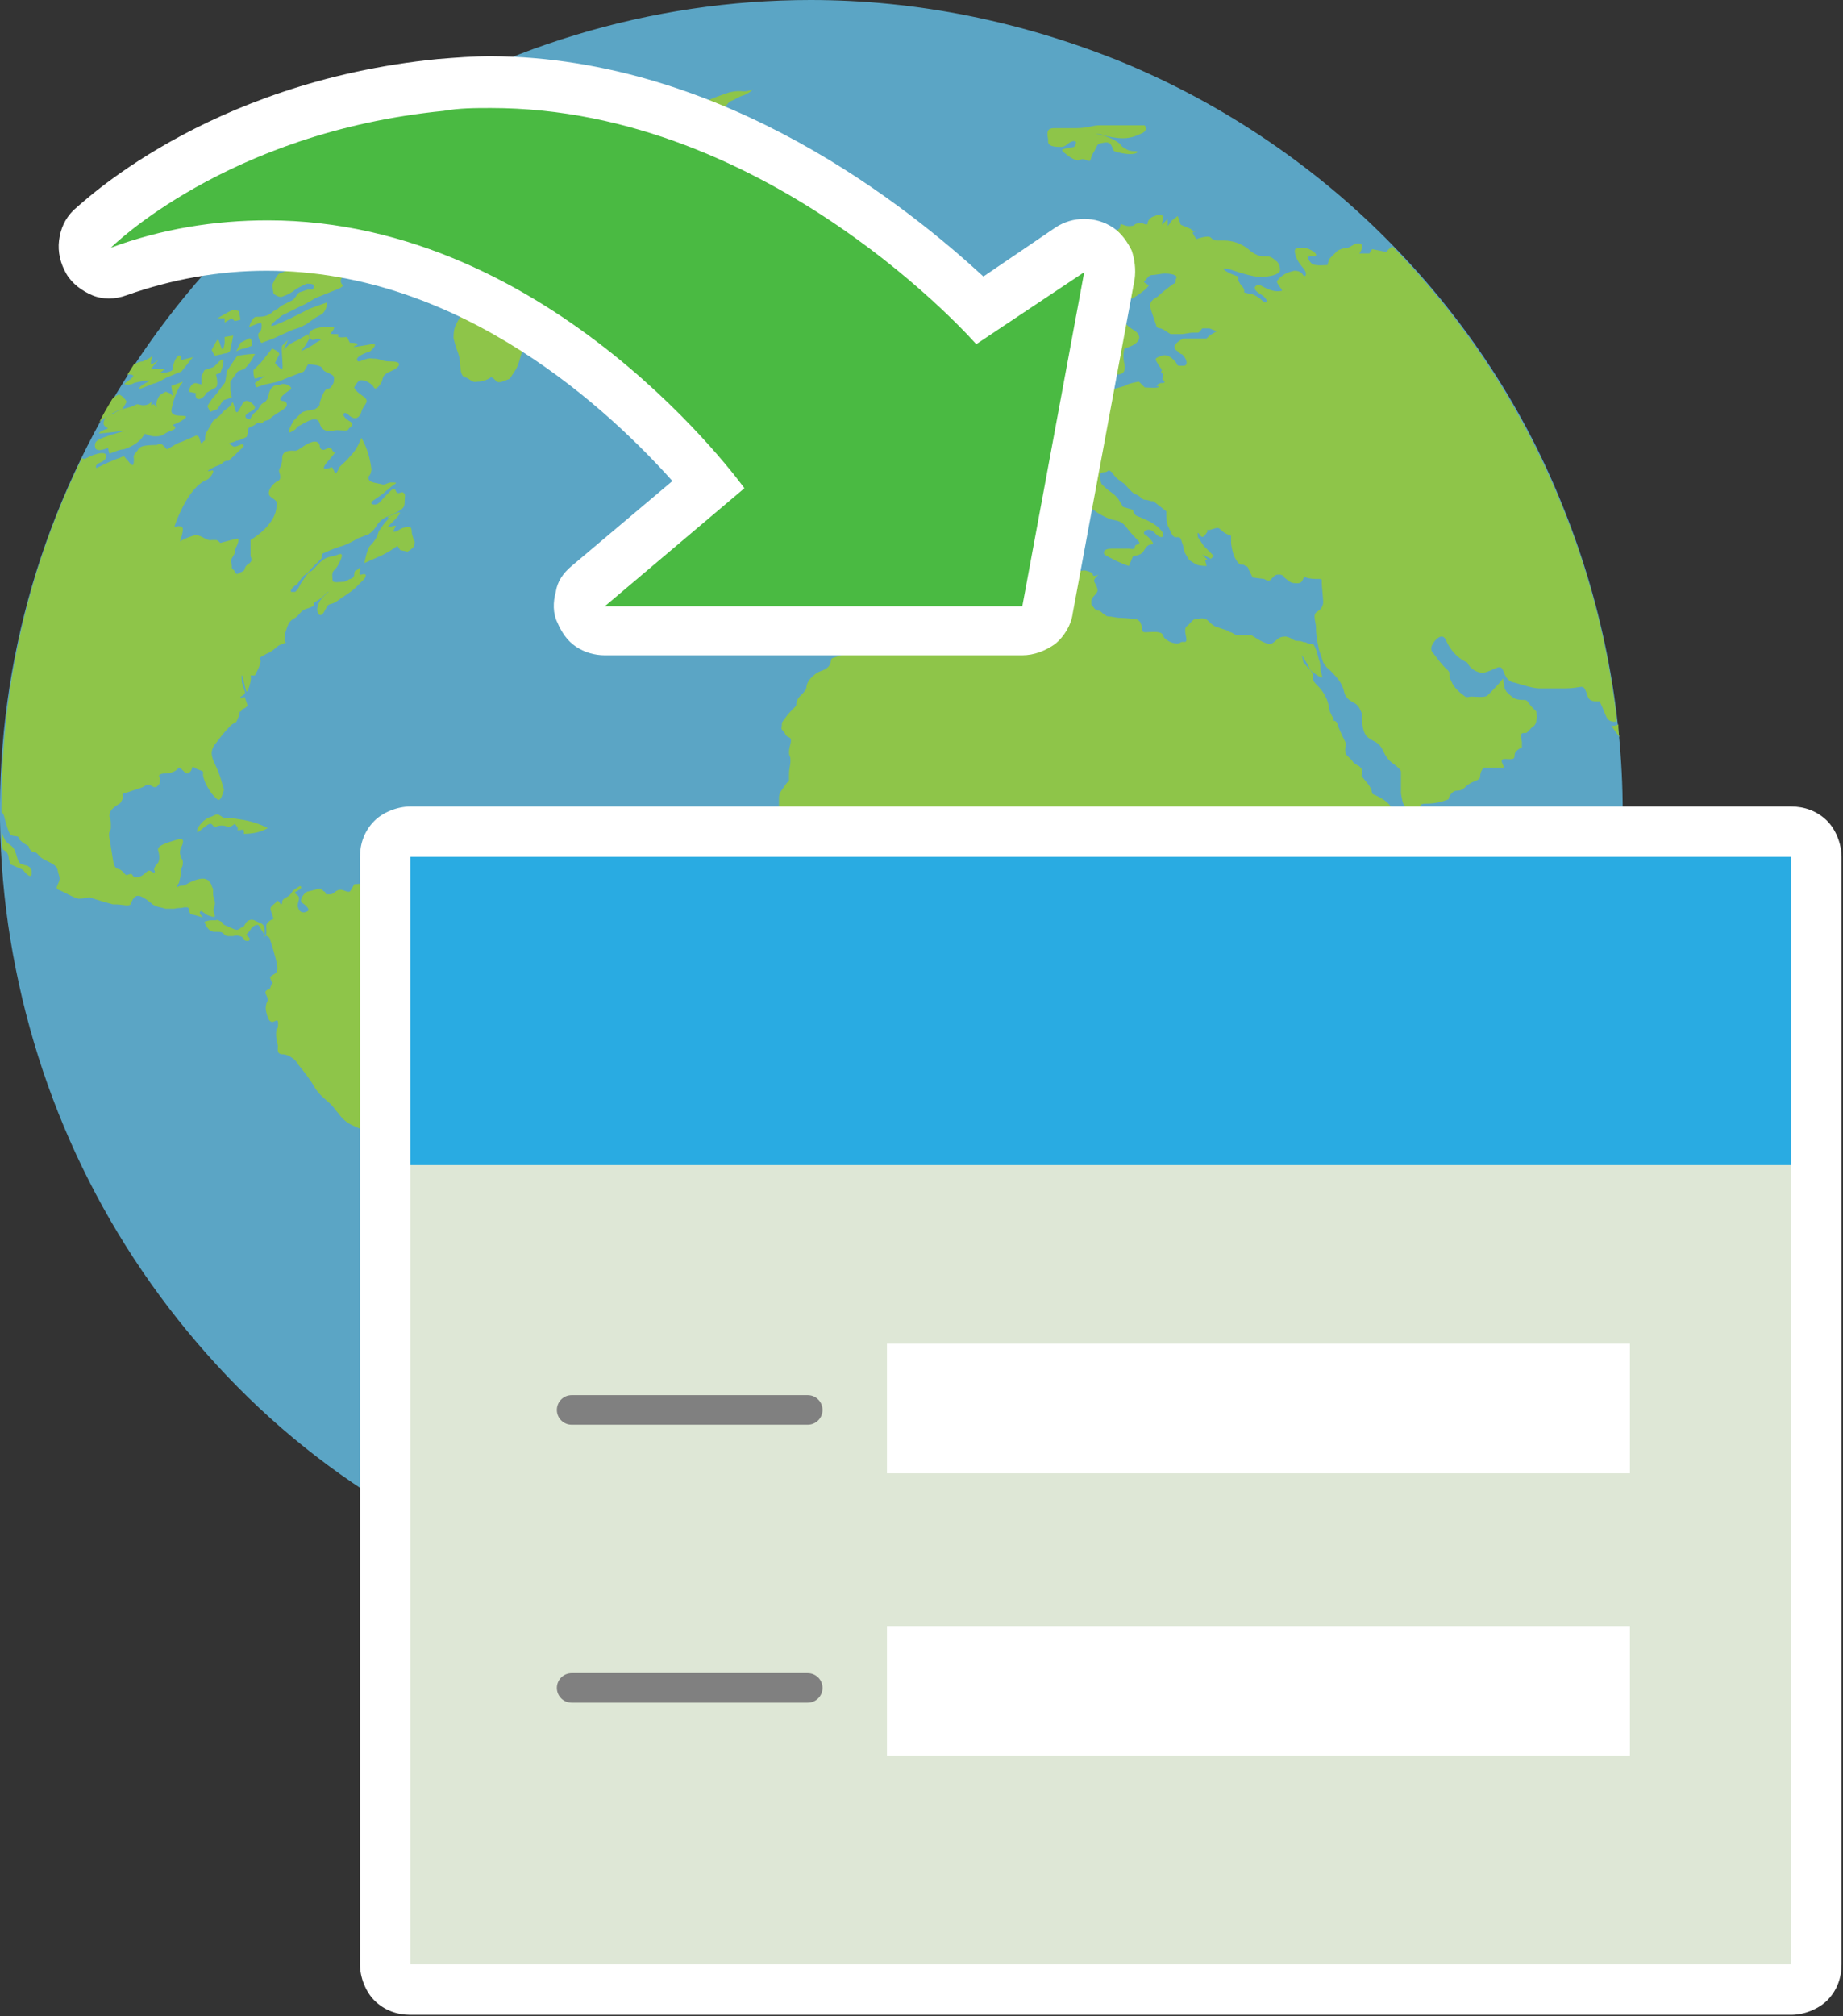
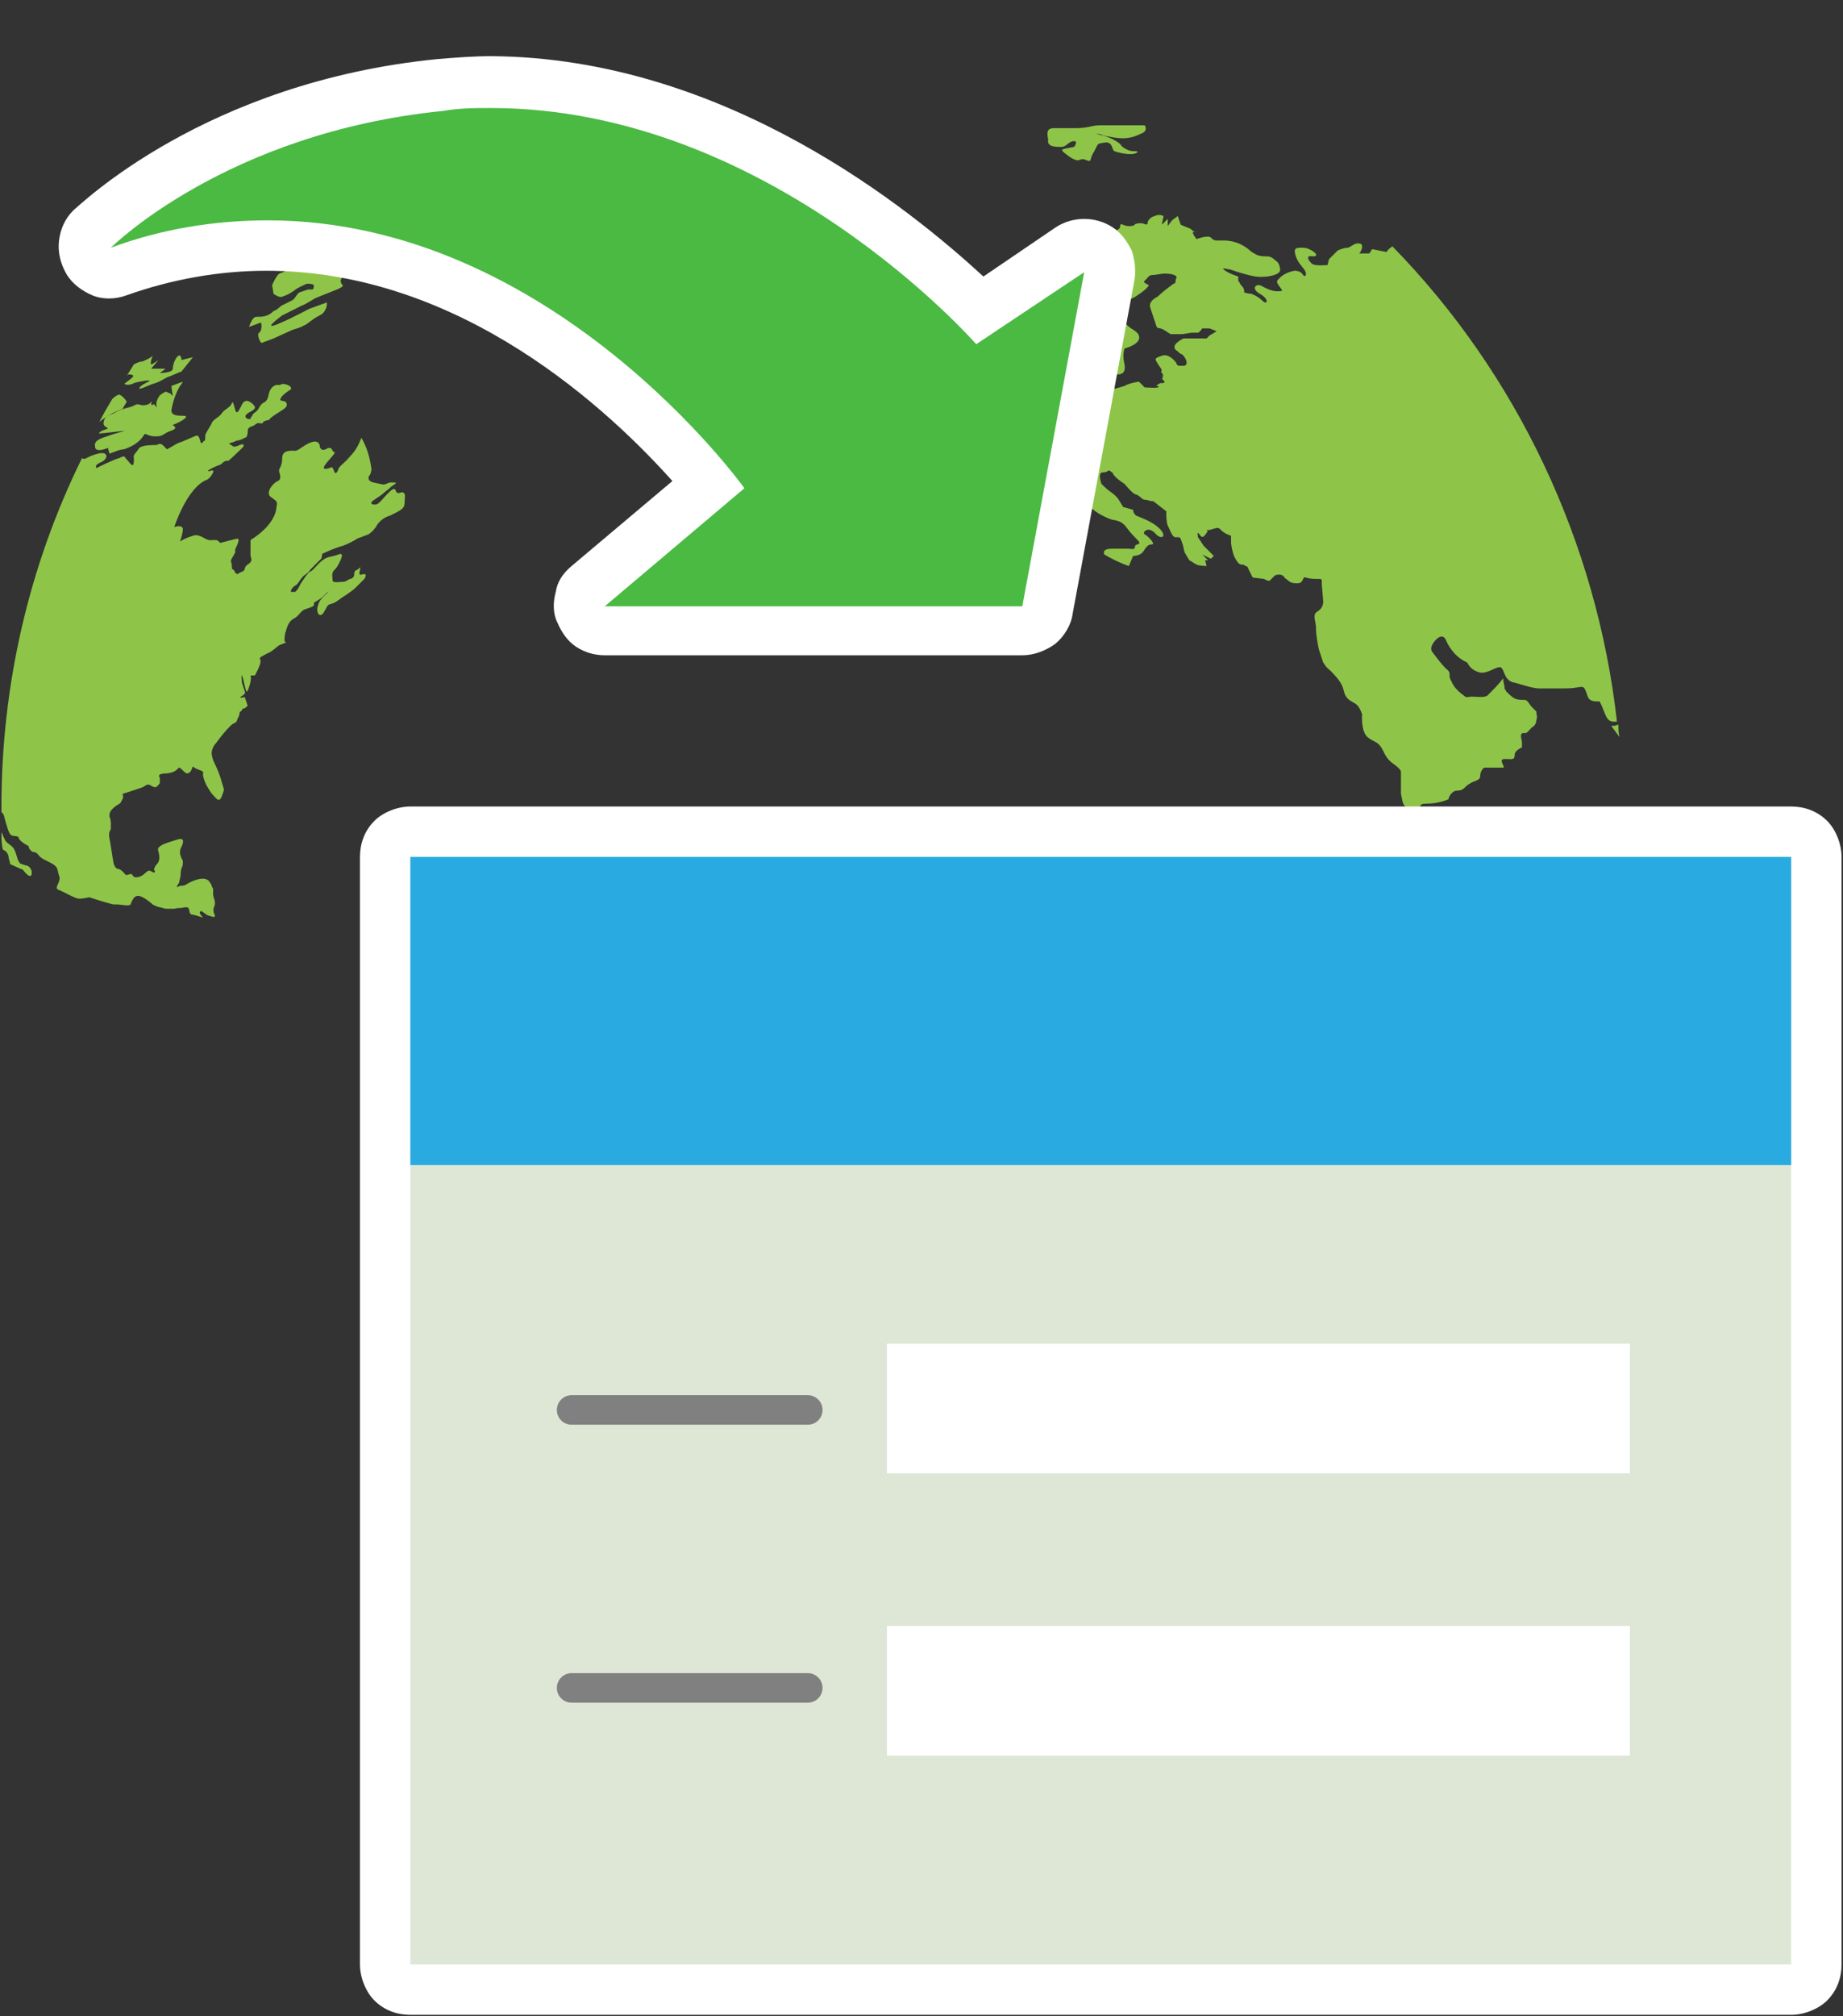
<svg xmlns="http://www.w3.org/2000/svg" version="1.1" id="Layer_1" x="0px" y="0px" width="128px" height="140px" viewBox="0 0 128 140" style="enable-background:new 0 0 128 140;" xml:space="preserve">
  <rect x="0" y="0" width="128" height="140" fill="#333333" stroke="none" />
  <style type="text/css">
	.st0{fill:#5BA5C5;}
	.st1{fill:#8EC549;}
	.st2{fill:#DEE7D6;}
	.st3{fill:#FFFFFF;}
	.st4{fill:#29ABE2;}
	.st5{fill:none;stroke:#808080;stroke-width:2.052;stroke-linecap:round;stroke-miterlimit:10;}
	.st6{fill:#4ABA42;}
</style>
-   <path class="st0" d="M112.7,56.4c0,11.1-3.3,22-9.5,31.3c-6.2,9.3-15,16.5-25.3,20.8c-10.3,4.3-21.6,5.4-32.6,3.2  c-10.9-2.2-21-7.5-28.8-15.4C8.6,88.3,3.3,78.3,1.1,67.3C-1.1,56.4,0,45.1,4.3,34.8C8.6,24.5,15.8,15.7,25,9.5  C34.3,3.3,45.2,0,56.3,0c7.4,0,14.7,1.5,21.6,4.3c6.8,2.8,13.1,7,18.3,12.2c5.2,5.2,9.4,11.4,12.2,18.3  C111.2,41.6,112.7,49,112.7,56.4z" />
-   <path class="st1" d="M102.1,57.2c0,0-0.3,0.2-0.5,0.4c-0.2,0.2-0.5,0.1-1.1,0.1c-0.5,0-0.4,0.1-0.9,0.1c-0.5,0-0.3,0.3-0.7,0.3  c-0.4,0-0.7,0.1-0.9,0.1s-0.2-0.3-0.4-0.3c-0.2,0-0.2-0.1-0.2-0.2c0,0,0,0,0-0.1v-0.5c0-0.1-0.1-0.2-0.1-0.3s-0.1-0.2-0.2-0.2  c-0.2-0.2-0.2-0.3-0.5-0.6c-0.3-0.4-0.7-0.6-1.1-0.8c-0.4-0.1,0-0.2-0.6-0.9c-0.6-0.7-0.2-0.3-0.3-0.8c0-0.1-0.1-0.2-0.2-0.3  c-0.2-0.1-0.4-0.2-0.5-0.4c-0.4-0.4-0.3-0.3-0.4-0.4c-0.1-0.2-0.1-0.5,0-0.7c0-0.1-0.5-1-0.6-1.4s-0.5-0.2-0.3-0.3  c0.1-0.1,0-0.1-0.1-0.3c-0.1-0.2-0.2-0.4-0.2-0.6c-0.1-0.6-0.4-1.1-0.8-1.5c-0.4-0.4-0.3-0.4-0.3-0.7c0-0.3-0.7-0.8-0.7-1  c0-0.2-0.2-0.6-0.1-0.4c0.1,0.1,0.4,0.6,0.5,0.8c0.1,0.2,0,0.2,0.6,0.6c0.6,0.4,0.2-0.1,0.2-0.5c0-0.2,0-0.4-0.1-0.6  c-0.1-0.4-0.2-0.8-0.4-1.1c-0.2,0-0.4,0-0.5-0.1c-0.3,0-0.2-0.1-0.6-0.1c-0.3,0-0.3-0.2-0.8-0.3c-0.6,0-0.6,0.3-1,0.5  c-0.4,0.1-1.2-0.5-1.4-0.6c-0.3,0-0.7,0-1,0c-0.1,0-0.2-0.1-0.4-0.2c-0.1,0-0.1,0-0.2-0.1c-0.3-0.1-0.6-0.2-0.9-0.3  c-0.2-0.1-0.4-0.3-0.5-0.4c-0.3-0.3-0.7-0.1-0.9-0.1c-0.2,0-0.4,0.4-0.6,0.5c-0.2,0.2,0,0.7,0,0.9c0,0.3-0.2,0.1-0.4,0.2  c-0.2,0.2-0.8,0-1-0.2c-0.3-0.2-0.1-0.2-0.3-0.4c-0.2-0.2-0.9-0.1-1.1-0.1c-0.2,0-0.3,0-0.3-0.4c0-0.1-0.1-0.2-0.1-0.3  c-0.1-0.1-0.2-0.2-0.3-0.2c0,0-0.7-0.1-1.1-0.1c-0.3,0-0.6-0.1-0.8-0.1c-0.2,0-0.2-0.1-0.4-0.2c-0.1-0.1-0.2-0.2-0.3-0.2  c-0.1,0-0.2,0-0.2-0.1c-0.1,0-0.1-0.1-0.2-0.2c-0.1-0.1-0.1-0.1-0.1-0.2s0-0.2,0-0.2c0-0.2,0.3-0.4,0.4-0.6c0.1-0.2-0.1-0.5-0.2-0.7  s0.3-0.5,0.3-0.5s-0.4,0.2-0.4,0c0-0.2-0.6-0.3-0.6-0.3l-0.6,0.1h-2c0,0-0.4,0.1-1.4,0.1c-0.4,0-0.8,0-1.1,0c-0.2,0-0.3,0-0.5,0.1  c-0.3,0-0.5,0.1-0.8,0.2c-0.2,0.1-0.2,0.2-0.4,0.2c-0.3,0-0.5,0.1-0.8,0.2c-0.4,0.2,0,0-0.1,0.2c-0.1,0.2-0.2,0.2-0.3,0.2h-0.2  c-0.1,0-0.3-0.1-0.4-0.2c-0.2,0-0.3,0-0.5,0h-0.7c-0.2,0-0.4-0.1-0.5-0.2c-0.1-0.2-0.3-0.3-0.6-0.4c-0.4-0.1-0.3,0.2-0.3,0.2  s0,0.2-0.1,0.4c-0.1,0.2-0.2,0.4-0.2,0.6c0,0.2-0.4,0.2-0.5,0.4c-0.1,0.2-0.4,0.2-0.7,0.3c-0.3,0.1-0.6,0.1-0.8,0.3  s-0.5,0.5-0.5,0.7c-0.1,0.2-0.3,0.3-0.3,0.5c0,0.2,0.1,0.4,0.1,0.6l-0.1,0.2c0,0-0.4,0.3-0.4,0.6S59.4,45,59.4,45  c-0.3,0.1-0.5,0.2-0.8,0.4c-0.2,0.1-0.5,0.2-0.8,0.3c-0.2,0.1,0.1,0.6-0.8,0.9c-0.3,0.1-0.5,0.3-0.7,0.5c-0.2,0.2-0.3,0.5-0.3,0.7  c-0.1,0.2-0.2,0.3-0.4,0.5c-0.2,0.2-0.3,0.4-0.3,0.7c-0.3,0.3-0.6,0.6-0.8,0.9c-0.2,0.3-0.2,0.2-0.2,0.5c-0.1,0.3,0.1,0.3,0.2,0.5  c0.1,0.2,0.1,0.2,0.3,0.3c0.3,0.1,0,0.6,0,1c0,0.4,0.1,0.2,0.1,0.6c0,0.4-0.1,0.5-0.1,1V54c0,0.1,0,0.1,0,0.2c0,0,0,0.1-0.1,0.1  c-0.1,0.1-0.5,0.7-0.5,0.7c-0.1,0.2-0.1,0.3-0.1,0.5v0.5c0,0.3,0,0-0.1,0.4c-0.1,0.4,0,0-0.1,0.3c-0.1,0.3,0.4,0.5,0.4,0.5l0.2,0.2  c0.2,0.3,0.7,0.1,0.7,0.1c-0.1,0.3,0.2,0.4,0.4,0.5h0.1c0.1,0.2,0.3,0.4,0.5,0.5c0.2,0.1,0.2,0.2,0.5,0.4c0.2,0.1,0.3,0.3,0.4,0.5  c0,0.1,0.1,0.1,0.1,0.2v0.5c0,0.1,0.4,0.3,0.6,0.5c0.2,0.1,0.4,0.3,0.7,0.3c0.1,0,0.2,0.1,0.2,0.1c0.2,0.1,0.2,0.3,0.4,0.4  c0.2,0.1,1.2,0.8,1.2,0.8c0.4,0.2,0.7,0.4,1,0.6c0.4,0.3,0.6,0.1,0.6,0.1H62l0.5-0.1c0.2-0.1,0.5-0.2,0.7-0.3c0.3-0.1,0.6-0.2,1-0.2  h1.2c0.5,0,0.2,0.1,0.5,0.2c0.2,0,0.3,0,0.5,0h0.1l0.5-0.2c0.2,0,0.4-0.1,0.6-0.2c0.2-0.1,0.5-0.2,0.7-0.3c0.2,0,0.3-0.2,0.6-0.2  c0,0,0.1,0,0.1,0c0,0,0.1,0,0.1-0.1c0,0,0.1-0.1,0.1-0.1c0,0,0-0.1,0-0.1h0.2l0.7-0.1h1c0.4,0,0.3,0.2,0.9,0.5  c0.6,0.3,0.1,0.3,0,0.7C71.9,63,72.2,63,72.5,63c0.3,0,0.7-0.2,1-0.2c0.3-0.1,0.7-0.1,1-0.3l0.3,0.4c0.2,0.2,0.4,0.4,0.6,0.6  c0.1,0.1,0.1,0.2,0.1,0.4c0,0.1,0,0.3-0.1,0.4c0,0.1-0.1,0.1-0.1,0.2c-0.1,0.2-0.2,0.4-0.2,0.7c0,0.1,0,0.2-0.1,0.3  c0,0.2-0.4,0.5-0.5,1.1c-0.1,0.6,0.7,1.4,1.4,2.1l0.4,0.3c0.2,0.1,0.3,0.3,0.4,0.5c0.1,0.2,0.2,0.4,0.2,0.7c0,0.4,0.1,0.7,0.2,1.1  c0.2,0.7,0.7,0.7,0.4,0.7c-0.3,0-0.2,1,0.1,1.2c0.3,0.2,0.3,1.2-0.3,2c-0.6,1-1.1,2.1-1.4,3.3c0,0.2-0.1,0.3-0.1,0.4  c-0.2,0.9,1.4,3.7,1.4,3.7c0.1,0.9,0.2,1.8,0.2,2.7c0.1,0.7,0.3,1.3,0.8,1.9c0,0.1,0.1,0.1,0.1,0.2c0,0.6,0.2,1.3,0.5,1.8  c0.5,0.8-0.3,1.5,0.2,2.6c0.5,1,1,0.6,1.8,0.1s1.2,0,1.5-0.1c0.4,0,1.2-0.5,1.7-0.6c0.5,0,0.5-0.9,1.5-1.3c0.4-0.1,0.8-0.3,1-0.6  s0.5-0.7,0.5-1.1c0.3-1,0.9-1.3,1.6-1.8c0.7-0.5,0.6-0.6,0.4-1.2l-0.1-0.3c-0.3-0.8,1.5-1.3,1.5-1.3c0.3,0,0.5-0.4,0.7-1.3  c0.1-0.3,0.1-0.7,0.1-1c-0.1-0.3-0.2-0.7-0.4-1c-0.5-0.5,0.2-0.7,0.5-0.9c0.3-0.2,0.6-0.4,0.9-0.7c0.3-0.3,0.4-0.6,0.6-0.8  s0.9-0.4,1.1-0.6c0.4-0.2,0.7-0.5,1-0.9c0.3-0.4,0.4-0.5,0.3-0.9c-0.1-0.5,0-0.5,0.1-1.4c0-0.4,0-0.7,0.2-1.1c0,0-0.1-0.2-0.2-0.5  c-0.1-0.4-0.2-0.7-0.3-1.1c-0.1-0.6,0-0.8-0.1-1.1c-0.2-0.3-0.3-0.7-0.2-1c0-0.5,0.4-0.2,0.4-0.6c0-0.4,0.1-0.6,0.3-0.8  s-0.1-0.7,0.3-0.8c0.3-0.1,0.6-0.5,0.7-0.6v0c0.2-0.2,0.4-0.3,0.5-0.5c0.1-0.1,0.6-0.8,0.8-1c0.1-0.2,0.7-0.6,0.9-0.8  c0.2-0.1,0.5-0.2,0.6-0.3c0.3-0.4,0.6-0.7,0.9-1c0.3-0.3,0.6-0.6,0.8-1c0.2-0.5,0.4-1,0.7-1.5c0.5-0.8,0.6-2.4,0.8-2.8  C102.6,57.1,102.1,57.2,102.1,57.2z M61,45.8h0.4H61z M16.5,25.8c0.2-0.1,0.3-0.1,0.5-0.2c0.3-0.3,0.5-0.6,0.7-1  c0.1-0.1-1.2,0.1-1.2,0.1c-0.2,0.2-0.6,0.9-0.7,1c-0.1,0.1-0.1,0.8-0.2,0.9c-0.1,0.1-0.5,0.7-0.7,0.9c-0.2,0.2-0.3,0.4-0.5,0.7  l0.2,0.4l0.5-0.2l0.4-0.6l0.6-0.2L16,27.1l0-0.6L16.5,25.8z M25,26.4c0.2,0,0.3,0,0.5,0.1c0.2,0.1,0.3,0.2,0.4,0.3  c0.1,0.2,0.2,0.3,0.5-0.1c0.3-0.4,0-0.6,0.7-0.9c0.7-0.3,0.9-0.7,0.1-0.7c-0.8,0-0.7-0.2-1.3-0.2c-0.6-0.1-1,0.4-1.1,0.1  c-0.1-0.3,0.9-0.6,0.9-0.6s0.7-0.6,0.1-0.5s-1.6,0.3-1.1,0.1c0.5-0.2-0.4-0.2-0.4-0.2l-0.2-0.4c0,0-0.8,0.1-0.6-0.1  c0.2-0.2-0.7,0-0.5-0.2c0.2-0.2,0.3-0.5,0.1-0.4c-0.5,0-1,0-1.4,0.2c-0.5,0.3-0.1,0.8,0.1,0.7c0.2-0.1,0.3-0.1,0.5,0  c0,0-0.4,0.2-0.5,0.3c-0.1,0.1-0.9,0.5-0.9,0.5l0.3-0.4l0.3-0.5l-0.1-0.3l-0.7,0.4l-0.6,0.3l-0.4,0.4l0.3-0.7L19.6,24  c-0.1,0.2,0.1,1.6,0,1.6c-0.1,0.1-0.5-0.4-0.5-0.4c0.1-0.2,0.2-0.4,0.3-0.6c0-0.2-0.5-0.4-0.5-0.4l-0.8,1l-0.5,0.5  c0,0.2,0,0.4,0.1,0.6l0.7-0.2l-0.7,0.5l0.1,0.3l0.6-0.2c0.5-0.1,1-0.2,1.4-0.4l1.3-0.5l0.3-0.5c0,0,0.9,0,1,0.3  c0.1,0.3,0.7,0.3,0.8,0.6c0,0.2,0,0.4-0.1,0.5c-0.1,0.2-0.2,0.3-0.4,0.3c-0.3,0.2-0.5,1-0.5,1c0,0.1,0,0.2-0.1,0.2  c0,0.1-0.1,0.1-0.2,0.2c-0.3,0.1-0.8,0.1-1,0.3c-0.2,0.2-0.5,0.5-0.5,0.5c0,0-0.6,1-0.2,0.8c0.4-0.2,0.3-0.2,0.5-0.4  c0.3-0.1,1.3-0.9,1.5-0.2c0.2,0.7,0.8,0.5,1,0.5c0.2-0.1,1,0.1,1-0.1c0-0.1,0.6-0.3,0-0.6c-0.6-0.4-0.3-0.7,0-0.4  c0.3,0.3,0.7,0.4,0.9-0.2c0.1-0.5,0.7-0.7,0.1-1.1c-0.6-0.4-0.6-0.6-0.6-0.6S24.8,26.5,25,26.4z M27.6,35.6l-0.7,0.3L27,36  c-0.3,0.3-0.5,0.6-0.7,0.9c-0.1,0.4-0.3,0.7-0.6,1c-0.2,0.2-0.4,1.2-0.4,1.2l0.9-0.4c0.5-0.2,1-0.5,1.4-0.8l0.2,0.3l0.5,0.1  c0.2-0.1,0.3-0.2,0.4-0.3c0.1-0.1,0.1-0.3,0.1-0.4l-0.1-0.2c0-0.1-0.1-0.3-0.1-0.4c0-0.1,0-0.3-0.1-0.4c-0.3,0-0.5,0-0.8,0.2  c-0.3,0.2-0.4,0.1-0.4,0.1l0.2-0.4c-0.2,0-0.4,0.1-0.6,0.1C27.1,36.4,28.2,35.4,27.6,35.6z M15.6,22.4l0.5-0.3l0.2,0.2l0.4-0.1  l-0.1-0.6l-0.4-0.1l-0.4,0.2l-0.7,0.4h0.5L15.6,22.4z M15.4,24.6c0.2-0.1,0.5,0,0.6-0.3c0-0.2,0.1-0.5,0.1-0.5l0.1-0.5l-0.6,0.1v0.4  c0,0.1-0.1,0.6-0.2,0.4c-0.1-0.2-0.2-0.7-0.3-0.6c-0.1,0.1-0.4,0.7-0.4,0.7l0.2,0.4L15.4,24.6z M13.1,27.2l0.5,0.1  c0,0-0.1,0.5,0.3,0.4c0.4-0.2,0.4-0.4,0.4-0.4s0.5-0.3,0.7-0.4C15.2,26.7,15,26,15,26l0.3-0.1c0,0,0.3-0.7,0.2-0.9  c-0.1-0.2-0.5,0.4-0.7,0.5l-0.6,0.2L14,26.1v0.6l-0.4-0.1C13.2,26.6,13.1,27.2,13.1,27.2z M50.7,6.4c-0.6,0.2-1.2,0.4-1.8,0.7  c-0.2,0.1-1.1,0.4-1.2,0.4c-0.1,0,0.5-0.4,0-0.5h-0.1c-0.1-0.1-0.2-0.2-0.3-0.3c-0.1,0-0.2,0-0.3,0l-0.3-0.2  c-0.2,0.1-0.3,0.2-0.5,0.2h-1l-0.4,0.3L44.8,7l-0.3,0.1L44,7.2l-0.3,0.2l-0.3,0.1L43,7.7l-0.4,0.2l-0.1-0.1l-0.4,0.1l-0.4,0.3  l-0.2,0.2l-0.2-0.1l-0.6,0.2l-0.2,0.3l-0.1-0.1l-0.4,0.1l-0.2,0.3l-0.3,0.3h-0.2l-0.5,0.2h-0.2l-0.3,0.5l-0.2,0.1l-0.2,0.2l-0.3,0.1  l-0.1-0.1l-0.3,0.3l-0.5,0.3l-0.3,0.5l-0.5,0.3c0,0,0.4-0.3-0.5,0l-1.8,0.7c-0.4,0.2-0.7,0.5-1,0.8c0,0.1-0.7,0.4-0.7,0.4  s-2.4,1.6-1.9,1.5c0.5-0.1,0.8,0.2,0.1,0.5c-0.7,0.3-1.3,1.1-2.2,1.4s-1.4,1.2-0.6,0.8c0.8-0.3,1.8-0.7,1.8-0.7s-2.1,1.5-1.2,1.3  s0.8,0,1.4-0.3c0.7-0.3,0.8-0.9,1.6-0.8c0.8,0.1,1-0.1,1.1,0.4c0.1,0.5,0.5,0.9,0.2,1.3c-0.2,0.3-0.5,0.6-0.8,0.8  c0,0-0.1,0.5,0.5,0.2c0.6-0.3,0.9-0.9,1-0.7c0.1,0.3,0.3,0.5,0.5,0.7c-0.3,0-0.7,0-1,0.1c-0.3,0.1-0.7,0.5-0.3,0.5  c0.4,0,0.8-0.1,1.2-0.2c0.1,0-0.1,0.5-0.3,0.7c-0.2,0.1-1,0.8-1,0.8c-0.2,0.2-0.3,0.5-0.4,0.7c-0.1,0.3-0.1,0.6-0.1,0.8  c0.2,0.8,0.3,0.9,0.4,1.3c0.1,0.5,0,1.3,0.4,1.4c0.4,0.1,0.4,0.4,0.9,0.3c0.3,0,0.6-0.1,0.9-0.3c0.1,0,0.2,0.1,0.4,0.3  c0.2,0.1,0.4,0,0.9-0.2l0.4-0.6c0.2-0.3,0.4-1.1,0.4-1.1s0.3-0.5,0.2-0.7c-0.1-0.2,0,0.2,0.6-0.5c0.6-0.7,0.7-0.8,0.6-1.1  c-0.1-0.3-0.2-0.4-0.1-0.5c0.1-0.1,0.3-0.5,0.8-0.7c0.5-0.2,0.2,0.3,1.3-0.6c0.5-0.4,1-0.9,1.5-1.4c0.5-0.5,0-0.5,0.7-0.9  c0.7-0.4,0.6-0.3,1.3-0.8c0.7-0.5,1-0.8,1.3-0.9c0.3-0.1,1.4-1,2.3-1.6c1-0.6,0.8-0.5,0.6-0.4c-0.2,0.1-1.6,0.4-2,0.5  c-0.4,0.1,0.3-0.6,0.3-0.6s0.5-0.5,0.6-0.3s0.3,0.4,0.9,0.1c0.6-0.2,1-0.5,0.6-0.7c-0.4-0.2-0.4-0.2-0.7-0.3  c-0.3-0.1-0.3-0.1-0.7-0.1c-0.4,0-0.8-0.1-0.6-0.2c0.2-0.1,0.5-0.3,1.1-0.5l0.9-0.4c0.3-0.1,0.7-0.1,0.7-0.2c0-0.2-0.2-0.2-0.4-0.1  c0.3-0.1,0.6-0.2,0.8-0.4c0.3-0.4,0.6-0.7,0.2-0.5c-0.4,0.2,0.3-0.5,0.3-0.5s0.2-0.6-0.4-0.3c-0.7,0.2-1.2,0-0.5-0.2  c0.8-0.2,1.3-0.6,1.1-0.6h-1.2c0,0-0.1-0.2,1-0.9c1.1-0.7,1.2-1.2,1.5-1.3c0.3-0.1,0.5-0.3,0.9-0.4c0.2-0.1,0.4-0.2,0.6-0.4  C51.6,6.5,51.6,6.2,50.7,6.4z M49.5,16.2c-0.4,0.3-0.4,0.2-0.8,0.4c-0.3,0.1-0.6,0.2-0.8,0.4c-0.2,0.2-0.5,0.4-0.8,0.5  c-0.3,0.1-0.2-0.2-0.5-0.2c-0.3-0.1-1.4,0.9-1.2,1c0.2,0.1,0.6-0.3,1.1-0.5c0.5-0.2,0,0.2-0.1,0.2c-0.2,0.2-0.5,0.4-0.7,0.7l0.9-0.2  L46.3,19c0,0,0.7-0.3,0.9-0.3c0.3,0,0.7,0,1-0.1c0.3-0.1,0.7-0.3,0.7-0.4c0.4-0.4,0.8-0.7,1.3-1c0.4-0.3,0.7-0.6,1-1.1  C50.9,15.8,49.9,15.9,49.5,16.2z M16.4,24.4c0.2-0.1,0.4-0.2,0.6-0.2c0.2-0.1,0.3-0.1,0.5-0.2c0,0,0-0.6-0.2-0.5  c-0.2,0.1-0.4,0.2-0.6,0.3L16.4,24.4z M18.6,57.5c-0.6-0.3-1.2-0.5-1.9-0.6c-1.1-0.2-1.1,0-1.3-0.2c-0.3-0.2-0.3-0.2-0.7,0  c-0.4,0.1-0.7,0.4-0.9,0.7c0,0-0.1,0.1-0.1,0.2c0,0.1,0,0.1,0,0.2c0.1,0,0.7-0.6,0.9-0.6c0.2,0,0.2,0.3,0.4,0.2  c0.3-0.1,0.5-0.1,0.8,0c0.2,0.1,0.5-0.2,0.5-0.2s0.3,0.3,0.2,0.4c-0.1,0.1,0.4,0,0.4,0s0.1,0.3,0,0.3C17.5,57.9,18.1,57.8,18.6,57.5  z M47.3,68.9c-0.4-0.4,0.1-0.8-0.5-0.7c-0.6,0.1-0.4,0.3-1.3,0C45,68,44.5,67.7,44,67.5c-0.4-0.2-0.9-0.4-1.4-0.5  c-0.3,0-0.6,0-0.9,0.1c-0.4,0-0.7,0.2-0.9,0.1c-0.3-0.1-0.9-0.4-1.4,0.2l-0.2,0.2c0-0.2-0.1-0.4-0.2-0.6c-0.1-0.3-0.2-0.3-0.8-0.4  c-0.7-0.1-1.1-0.3-1.4-0.3c-0.1,0-0.3,0-0.4,0c-0.1,0.1-0.2,0.1-0.3,0.3c0,0.1-0.1,0.1-0.1,0.2c0-0.1,0.1-0.2,0.1-0.2  c0-0.1,0-0.2-0.1-0.2c-0.2-0.3-0.5-0.2-0.7-0.2c-0.2,0-0.8,0.1-0.8,0.1s-0.4-0.2-0.1-0.4c0.3-0.2,0.4-0.3,0.2-0.5  c-0.1-0.3,0.1-0.1-0.5-0.3c-0.5-0.2-0.4-0.3-0.6-0.6c-0.2-0.3-0.6-0.7-0.6-0.7l-0.2-0.1h-0.1c-0.5-0.2-1-0.4-1.5-0.4H31  c-0.3,0-0.7,0-1,0l-0.7,0.1h-0.1c-0.2-0.1-0.7-0.4-0.8-0.3c-0.2,0.1-0.7-0.8-1.1-0.7c-0.3,0.1-0.6,0.1-0.8,0c0,0,0.4-0.4,0.2-0.5  c-0.2-0.1-0.2,0-0.6-0.1s-1-0.2-0.6-0.3c0.4-0.1,0.3-0.2,0.3-0.2l-1.2,0.1c0,0-0.2,0.4-0.3,0.5c-0.2,0.1-0.5-0.2-0.8-0.1  c-0.3,0.1-0.3,0.3-0.6,0.3c0,0-0.1,0-0.1,0c0,0-0.1,0-0.1,0c0,0-0.1,0-0.1-0.1c0,0,0-0.1-0.1-0.1c0,0-0.2-0.2-0.3-0.2l-0.8,0.2  c-0.2,0-0.7,0.6-0.4,0.8c0.3,0.2,0.6,0.5,0.3,0.6c-0.2,0.1-0.5,0.1-0.6-0.3c-0.1-0.3,0.2-0.6,0-0.8c-0.2-0.2-0.2-0.1-0.2-0.2  c0-0.1,0-0.1,0.1-0.1l0.3-0.2c0,0,0.1-0.3-0.2-0.1c-0.3,0.2-0.3,0.2-0.4,0.3c-0.1,0.2-0.2,0.3-0.4,0.4c-0.2,0.1-0.3,0.2-0.3,0.3  c0,0.1,0,0.2-0.1,0.2c0,0-0.2-0.4-0.3-0.2c-0.1,0.2-0.5,0.3-0.4,0.6l0.2,0.6c0,0-0.6,0.2-0.5,0.6c0,0.1,0,0.3,0,0.4  c0,0.1-0.1,0.2-0.2,0.3c0,0,0.3-0.8-0.2-1c-0.5-0.2-0.5-0.3-0.8-0.2c-0.3,0.1-0.3,0.5-0.5,0.5c-0.1,0-0.1,0.1-0.2,0.1  c-0.1,0.1-0.2,0.1-0.6-0.1c-0.5-0.2-0.5-0.2-0.6-0.4c-0.1,0-0.3-0.2-0.4-0.1c-0.1,0-0.1,0-0.3,0c-0.2,0-0.5,0.1-0.5,0.1  c0.1,0.3,0.3,0.7,0.7,0.7c0.5,0,0.5,0,0.7,0.2c0.1,0.1,0.2,0.1,0.3,0.1c0.1,0,0.2,0,0.3,0c0.2-0.1,0.7,0,0.7,0.2  c0.1,0.2,0.6,0.2,0.4-0.1c0,0-0.1-0.1-0.1-0.1c0,0-0.1-0.1-0.1-0.1l0.1-0.1c0.2-0.2,0.2-0.3,0.3-0.4c0.1-0.1,0.4-0.3,0.5-0.1  c0.1,0.2,0.2,0.3,0.3,0.5c0,0.1,0.3,0.2,0.4,0.3c0.1,0.2,0.5,1.6,0.5,1.7c0,0.1,0.2,0.6-0.1,0.8c-0.3,0.2-0.4,0.2-0.3,0.4  c0.1,0.3,0.2,0.2,0.1,0.3c-0.1,0.1-0.1,0.3-0.2,0.4c-0.1,0-0.4,0.1-0.2,0.4c0.2,0.4,0,0.5,0,0.6c0,0.1-0.1,0.2,0,0.6  c0.1,0.4,0.2,0.8,0.6,0.6c0.3-0.2,0.2,0.3,0.2,0.4c0,0.2-0.2,0.1-0.1,0.2c0,0.1-0.1,0.4,0.1,1.1c0,0.2-0.1,0.6,0.3,0.6  c0.2,0,0.5,0.1,0.6,0.2c0.2,0.1,0.4,0.3,0.5,0.5c0.4,0.5,0.8,1,1.1,1.5c0.3,0.6,0.9,1,1.2,1.3c0.2,0.2,0.3,0.4,0.5,0.6  c0.2,0.3,0.5,0.6,0.9,0.8c0.4,0.2,0.9,0.4,1.4,0.6c0.3,0.1,0.9-0.1,1.2,0.2c0.3,0.3,0.7,0.7,0.9,0.7c0,0,0,0.1,0,0.1  c0.2,0.1,0.3,0.3,0.3,0.2c0.6,1.1,1.1,2.3,1.5,3.5c0.3,0.9,1.5,3.8,1.5,3.8c0,0,0.8,1.5,0.5,1.3c-0.3-0.2,0.3,0.5,0.5,0.8  c0.2,0.3,0.3,0.6,0.4,0.9c0.2,0.6,0.6,1.5,0.7,1.9c0.1,0.3,0.6,1.8,0.6,1.8s-0.4,0,0,0.5s1.1,0.7,1.2,1.2c0.1,0.4-0.1,0.9,0.3,1.3  c0.4,0.4,0.5,1,0.7,0.9c0.2-0.1,0.1,0.3,0.4,0.9c0.3,0.6,0.5,0.7,0.5,0.5c0.1-0.2-0.2-0.6-0.4-1c-0.2-0.4-0.3-0.8-0.1-0.7  c0.2,0.2,0.4,0.5,0.5,0.7c0.1,0.1,0.3,0.6,0.5,1c0.1,0.3,0.3,0.6,0.4,0.9l-0.1,0.5c0,0-0.4-0.1-0.3,0.2c0.1,0.3,0.1,0.6,0.2,0.9  c0,0,0.5-0.1,0.7-0.1c0.2,0,0.4-0.2,0.5-0.1c0,0.1,0,0.7-0.1,0.8s-0.1,0.7-0.1,0.7c0.2,0.3,0.5,0.6,0.8,0.8c0.2,0.1,0.8,0.6,0.9,0.7  c0.1,0.1,0.2,0.2,0.3,0.3c0.2,0.2,0.5,0.4,0.8,0.6c0,0,0.1-0.1,0.3,0.1c0.2,0.2,0.4,0.3,0.6,0.3c0,0,0.1,0.2,0.2,0.2  c0.1,0,0.3,0.1,0.4,0.1c0.3,0.2,0.6,0.3,0.9,0.4c0.3-0.1,0.5-0.2,0.8-0.1c0.3,0.1,0.6,0.1,0.9,0l0.9-0.2h0.1  c0.1-0.1,0.2-0.2,0.3-0.2c0.2-0.1,0.3-0.1,0.5-0.2c0.2,0,0.3-0.1,0.5-0.1l0.5-0.4c-0.5,0.2-1,0.2-1.4,0.2c-0.5-0.1-1-0.2-1.4-0.5  c-1.2-1-0.6-0.7-1.3-1.1c-0.7-0.4-1.2-0.7-0.8-0.9c0.4-0.2,0.4,0,0.2-0.6c-0.2-0.6-0.3-0.8-0.1-0.9s0.4,0.2,0.1-0.6  c-0.3-0.8-0.5-0.7-0.8-0.6c-0.2,0-0.4,0-0.6,0c-0.2-0.1-0.3-0.2-0.4-0.4c-0.3-0.5-0.4-0.9,0-1.1c0.1-0.1,0.2-0.2,0.3-0.3  s0-0.3,0-0.4c-0.1-0.2-0.5-0.2-0.2-0.6c0.3-0.5,0.6-0.6,0.2-0.7c-0.4-0.2-1,0-1.1-0.3c-0.1-0.3-1.2-0.7-0.4-0.9  c0.7-0.1,1.2,0.3,1.3-0.1c0.1-0.3,0.2-0.4-0.1-0.7c-0.4-0.3-1.1-0.8-0.7-0.9c0.3-0.1,1.9,0,2.2-0.6c0.1-0.2,0.2-0.4,0.2-0.6  c0-0.2,0-0.4-0.1-0.6c-0.1-0.4-0.3-0.3-0.7-0.7c-0.4-0.4,0.4-0.5-0.2-0.7c-0.6-0.2-1.1-0.1-1.2-0.4v-0.2c0.3,0,0.6,0,0.9,0  c0.7,0,0.9,0.4,1.4,0.2c0.5-0.3,0.9-0.2,1-0.6c0-0.6,0-1.2-0.2-1.8c-0.1-0.3-0.1-0.7,0-1c0.1,0,0.2,0.1,0.2,0.2  c0.1,0.1,0.1,0.2,0.1,0.3c0,0.4,0.2,0.1,0.2-0.6c0.1-0.6-0.1-0.8,0.3-1.2c0.4-0.4,0.4-0.5-0.1-1c-0.5-0.5-1.2-0.9-0.9-1.2  c0.3-0.4,0.7-1.1,0.9-1.3c0.2-0.2,0.9-1,1.4-1c0.5,0.1,1.1,0,1.6-0.1c0-0.1-0.5-0.5,0-0.5c0.5,0,0.5-0.2,0.5-0.2  c0-0.3-0.1-0.6-0.1-0.9c0.1-0.3,0.2-0.5,0.1-0.8c-0.1-0.2-0.2-0.5-0.3-0.9c-0.1-0.4,0.2-0.3,0.1-0.8c-0.1-0.5-0.8-2.4-1.1-3  c-0.3-0.7,0.3-0.3,0.5-0.2c0.2,0.1-0.1-0.1,0.1-0.6c0.1-0.5,0-0.6,0-0.8c0-0.2,0.3-0.4,0.7-0.7c0.2-0.2,0.4-0.4,0.5-0.7  c0.1-0.3,0-0.6-0.1-0.8C48,69.8,47.7,69.3,47.3,68.9z" />
  <path class="st1" d="M39.8,104.7C39.7,104.7,39.8,104.8,39.8,104.7L39.8,104.7z M100.6,73.7c-0.5-0.6-0.4-0.3-0.4-0.3  c-0.1,0.3-0.1,0.6-0.2,0.9c0,0.2-0.1,0.2-0.4,0.6c-0.3,0.3-0.4,0.5-0.7,0.8c-0.2,0.3-0.8,0.3-1,0.5c-0.2,0.3-0.8,0.5-1,0.8  s-0.2,0.4-0.2,1s0.1,0.7,0.3,1.2c0.2,0.5-0.2,0.3-0.6,0.9c-0.3,0.6-0.4,0.5-0.7,1c-0.2,0.5,0.1,0.6,0.2,0.8c0.2,0.2,0,0.5-0.2,0.9  c-0.2,0.4,0,0.3,0.4,0.9c0.4,0.6,0.9,0,1.2,0c0.3,0,0.7-0.4,0.7-0.4c0.7-1.8,1.3-3.6,2-5.4l0-0.1c0-0.5-0.1-0.8,0.3-0.8  c0.4,0,0.1-0.3,0.1-0.3s-0.2-0.1-0.2-0.6c0-0.5,0.4,0.2,0.5,0.1s0.1-0.6,0.1-1.3C101.1,74.1,101.1,74.3,100.6,73.7z M9.3,26.6  c0.3-0.1,1.4-0.3,1-0.1c-0.4,0.2-0.7,0.4-0.6,0.5c0.4-0.1,0.7-0.3,1.1-0.4c0.3-0.1,0.6-0.3,0.8-0.4c0.3-0.1,0.7-0.3,1-0.4l0.8-1  l-0.8,0.2c0,0,0-0.4-0.2-0.3c-0.2,0.1-0.4,0.6-0.4,0.9c0,0.3-0.9,0.3-0.9,0.3l0.4-0.3h-1L11,25c0,0-0.4,0.3-0.5,0.3  c-0.1-0.1,0.1-0.6,0.1-0.6c-0.2,0.2-0.5,0.3-0.7,0.4c-0.2,0-0.4,0.1-0.6,0.2l-0.5,0.8l0.1-0.1C9,26,9.4,26,9.2,26.2  s-0.4,0.3-0.5,0.4C8.5,26.7,9,26.8,9.3,26.6z M8.8,27.9c-0.1-0.2-0.3-0.4-0.5-0.5c-0.1,0-0.3,0.1-0.5,0.3c-0.3,0.5-0.6,1-0.9,1.6  c0.5-0.4,1-0.7,1.6-0.9L8.8,27.9z M19.8,44.7L19.8,44.7L19.8,44.7z M112.4,50.3c-0.2,0.1-0.3,0.1-0.5,0.1l0.6,0.8  C112.4,51,112.4,50.6,112.4,50.3z M14.1,63.7c-0.1-0.1-0.3-0.3-0.2-0.4s0.1,0,0.3,0.1c0.1,0.1,0.3,0.2,0.4,0.2  c0.2,0.1,0.4,0.1,0.3-0.1c-0.1-0.2-0.1-0.4,0-0.6c0.1-0.3-0.1-0.6-0.1-0.8c0-0.1,0-0.3,0-0.4c-0.1-0.1-0.1-0.3-0.2-0.4  c-0.1-0.1-0.1-0.2-0.2-0.2c0,0-0.2-0.2-0.8,0c-0.6,0.2-0.7,0.4-0.9,0.4h-0.1c-0.2,0-0.4,0.2-0.3,0.1c0,0,0-0.1,0-0.1  c0.2-0.3,0.1-0.1,0.2-0.5c0.1-0.4,0-0.3,0.1-0.7c0.1-0.2,0.1-0.3,0.1-0.4c0-0.1,0-0.2-0.1-0.3c0-0.1-0.1-0.2-0.1-0.4  c0-0.1,0-0.2,0.1-0.4c0.1-0.2,0.3-0.7-0.3-0.5c-0.6,0.2-1.5,0.4-1.3,0.8c0.1,0.4,0.1,0.7-0.1,0.9c-0.2,0.2-0.2,0.4-0.2,0.4  c0.1,0.1,0.1,0.3-0.2,0.1c-0.3-0.2-0.4,0.3-0.9,0.4c-0.5,0.1-0.3-0.3-0.6-0.2c-0.3,0.1-0.2,0.1-0.5-0.2S8.1,60.5,7.9,60  c-0.1-0.5-0.2-1.3-0.3-1.8c-0.1-0.5,0.1-0.5,0.1-0.7c0-0.1,0-0.1,0-0.2c0-0.2,0-0.4-0.1-0.6C7.6,56.5,7.6,56.3,8,56  c0.4-0.3,0.3-0.1,0.5-0.5c0.2-0.4-0.3-0.3,0.4-0.5l0.9-0.3c0.3-0.1,0.4-0.3,0.6-0.2c0.2,0.1,0.4,0.3,0.6,0c0.1-0.1,0.1-0.1,0.1-0.2  c0-0.1,0-0.2,0-0.3c0,0-0.3-0.3,0.5-0.3c0.9-0.1,0.7-0.6,1-0.3c0.3,0.3,0.4,0.4,0.6,0.2c0.2-0.2,0.1-0.5,0.3-0.3  c0.3,0.2,0.7,0.2,0.6,0.4c0,0.2,0,0.2,0.1,0.5c0.1,0.3,0.3,0.6,0.5,0.9c0.3,0.3,0.5,0.7,0.7,0.2c0.2-0.6,0.2-0.3,0-1  c-0.1-0.4-0.3-0.9-0.5-1.3c-0.1-0.2-0.2-0.5-0.2-0.7s0.1-0.5,0.3-0.7c0.3-0.4,0.6-0.8,1-1.2c0.3-0.3,0.4-0.1,0.5-0.5  c0.2-0.3,0.1-0.5,0.2-0.5c0.1,0,0.1-0.2,0.2-0.2c0.1,0,0.2-0.1,0.3-0.2l-0.1-0.3L16.8,49l0.3-0.3L17,48.4c0,0-0.4,0.1-0.3,0  c0.1-0.1,0.4-0.2,0.3-0.4l-0.2-0.6c0,0-0.1-1,0.1-0.2c0.2,0.8,0.2,1.1,0.4,0.5c0.2-0.6,0.1-0.8,0.1-0.8h0.3c0,0,0.4-0.7,0.4-1  c-0.1-0.3-0.1-0.2,0.4-0.5c0.5-0.2,0.7-0.5,0.9-0.6l0.5-0.2c-0.1,0-0.2,0-0.1-0.6c0.2-0.7,0.3-0.9,0.7-1.1c0.3-0.2,0.4-0.5,0.7-0.6  l0.3-0.1c0.2-0.1,0.3-0.1,0.3-0.2c0,0,0-0.1,0-0.1c0,0,0-0.1,0.1-0.1c0.1-0.1,0.2-0.1,0.3-0.2c0.2-0.1,0.4-0.4,0.6-0.5  s-0.6,0.4-0.7,0.9c-0.2,0.5,0.1,1,0.4,0.5c0.3-0.5,0.2-0.5,0.6-0.6c0.3-0.1,0.6-0.4,0.8-0.5c0.3-0.2,0.6-0.4,0.8-0.6  c0.2-0.2,0.4-0.4,0.6-0.6c0.2-0.3,0.1-0.4-0.2-0.3c-0.3,0.1,0-0.5-0.1-0.5c-0.1,0.1-0.2,0.2-0.3,0.2c-0.1,0.1-0.1,0.2-0.1,0.3  c0,0.2-0.2,0.3-0.3,0.3c-0.2,0.1-0.3,0.2-0.5,0.2c-0.2,0-0.7,0.1-0.7-0.1c0-0.2-0.1-0.5,0.1-0.7c0.1-0.1,0.2-0.2,0.3-0.4  c0.1-0.2,0.5-0.9,0-0.7c-0.5,0.2-0.7,0.1-1.1,0.4c-0.4,0.3-0.7,0.8-0.9,0.8c-0.2,0.2-0.4,0.5-0.6,0.8c-0.1,0.2-0.2,0.4-0.3,0.5  l-0.1,0.1c-0.1,0-0.1,0-0.2,0c-0.1,0-0.1,0-0.1-0.1c0.1-0.2,0.2-0.3,0.4-0.4c0.2-0.2,0.3-0.5,0.6-0.7c0.3-0.2,0.3-0.3,0.4-0.4  l0.4-0.4c0.1-0.1,0.2-0.2,0.3-0.3c0.1-0.1,0-0.4,0.2-0.4c0.2-0.1,0.9-0.4,1.3-0.5c0.3-0.1,0.9-0.4,1-0.5c0.3-0.1,0.5-0.2,0.8-0.3  c0.1-0.1,0.2-0.1,0.5-0.5c0.2-0.4,0.6-0.7,1-0.8c0.8-0.4,1-0.5,1-0.9c0-0.4,0.1-0.6-0.1-0.7c-0.1-0.1-0.4,0.2-0.5-0.1  c-0.1-0.3-0.3-0.1-0.6,0.2c-0.3,0.3-0.5,0.6-0.7,0.7c-0.2,0.1-0.7,0-0.2-0.3c0.3-0.2,0.6-0.4,0.8-0.6c0.3-0.2,0.2-0.2,0.5-0.4  c0.3-0.2,0.3-0.2-0.2-0.2c-0.4,0.1-0.3,0.2-0.7,0.1c-0.4-0.1-0.8-0.1-0.8-0.4c0-0.3,0.1,0,0.2-0.6c-0.1-0.8-0.3-1.5-0.7-2.2  c-0.2,0.5-0.4,0.9-0.8,1.3c-0.4,0.5-0.8,0.7-0.8,0.9c-0.1,0.2-0.2,0.4-0.3,0.1c-0.1-0.3-0.2-0.3-0.3-0.2c-0.1,0-0.8,0.3-0.1-0.5  c0.7-0.8,0.4-0.5,0.3-0.7c-0.1-0.3-0.3-0.2-0.5-0.1c-0.2,0.1-0.4,0-0.4-0.3c-0.1-0.3-0.4-0.3-0.8-0.1c-0.4,0.2-0.7,0.5-0.9,0.5  c-0.2,0-0.9-0.1-0.9,0.5c0,0.7-0.3,0.7-0.2,1c0.1,0.3,0.1,0.5-0.1,0.6c-0.3,0.1-0.9,0.8-0.5,1.1c0.4,0.3,0.5,0.3,0.4,0.7  c0,0.3-0.2,1.3-1.8,2.3c0,0.4,0,0.8,0,1.1c0.1,0.3,0.1,0.4-0.2,0.6s-0.1,0.4-0.4,0.5c-0.3,0.1-0.3,0.3-0.5,0c-0.1-0.3-0.2,0-0.2-0.4  c0-0.4-0.2-0.2,0.1-0.7c0.3-0.5,0-0.2,0.2-0.6c0.2-0.4,0.2-0.6,0.1-0.6c-0.1,0-1.2,0.3-1.2,0.3c-0.1-0.1-0.2-0.2-0.3-0.2  c-0.1,0-0.2,0-0.3,0c-0.4,0.1-0.8-0.5-1.3-0.3c-0.3,0.1-0.6,0.2-0.9,0.4c0.1-0.3,0.2-0.6,0.2-0.9c-0.1-0.3-0.6-0.1-0.6-0.1  s0.9-2.8,2.3-3.3c0.2-0.1,0.7-0.8,0.2-0.6c-0.5,0.1,0.3-0.3,0.6-0.4c0.3-0.1,0.2-0.2,0.5-0.3c0.4-0.1-0.2,0.3,0.5-0.3  c0.6-0.6,0.8-0.7,0.7-0.8c0-0.2-0.5,0.2-0.7,0.1l-0.3-0.2c0.2-0.1,0.4-0.1,0.5-0.2c0.2,0,0.4-0.1,0.6-0.2c0.2-0.1,0.1,0,0.2-0.3  c0-0.3,0-0.4,0.3-0.5c0.3-0.1,0.3-0.3,0.6-0.2c0.3,0,0-0.1,0.4-0.2c0.4-0.1,0,0,0.6-0.4c0.6-0.4,0.9-0.5,0.8-0.8  c-0.1-0.3-0.7,0-0.3-0.5c0.5-0.5,0.7-0.4,0.6-0.6c-0.1-0.2-0.6-0.3-0.7-0.2c-0.1,0.1-0.3-0.1-0.6,0.2c-0.3,0.3-0.2,0.7-0.4,0.9  c-0.1,0.2-0.3,0.1-0.5,0.5s-0.4,0.3-0.5,0.6c-0.2,0.2,0,0.2-0.2,0.2s-0.4-0.2-0.1-0.4c0.3-0.2,0.7-0.3,0.4-0.6  c-0.3-0.3-0.6-0.4-0.8,0c-0.2,0.4-0.3,0.6-0.4,0.5c-0.1-0.1-0.2-0.9-0.3-0.6c-0.1,0.3-0.5,0.4-0.7,0.7c-0.2,0.3-0.6,0.4-0.7,0.7  c-0.1,0.2-0.3,0.5-0.4,0.7s0,0.5-0.1,0.5c-0.1,0-0.2,0.4-0.3,0c-0.1-0.4-0.2-0.4-0.4-0.3l-0.7,0.3c-0.2,0.1-0.3,0.1-0.5,0.2  l-0.7,0.4c-0.1-0.1-0.2-0.2-0.3-0.3c-0.1-0.1-0.3-0.1-0.4,0C10,30.9,9.7,31,9.6,31.2c-0.1,0.2-0.4,0.4-0.3,0.6c0,0.2,0,0.5-0.1,0.5  C9,32.2,9,32.1,8.8,31.9c-0.2-0.2-0.1-0.3-0.5-0.1c-0.4,0.1-1.6,0.7-1.6,0.7S6.5,32.3,7,32.1c0.5-0.2,0.6-0.8-0.2-0.6  S5.9,32,5.7,31.8C2,39.3,0.1,47.6,0.1,56v0.4c0.2,0.1,0.2,0.4,0.3,0.7c0.1,0.3,0.2,0.8,0.4,0.9c0.2,0.1,0.5,0,0.5,0.2  c0.1,0.2,0.4,0.4,0.6,0.5c0.2,0.1,0,0.1,0.2,0.3c0.2,0.3,0.3,0,0.6,0.4c0.3,0.4,1.2,0.5,1.3,1c0.1,0.5,0.2,0.5,0.1,0.8  c-0.1,0.3-0.3,0.5,0,0.6c0.3,0.1,1.1,0.6,1.4,0.6s0.7-0.1,0.7-0.1s0.9,0.3,1.3,0.4c0.4,0.1,0.2,0.1,0.6,0.1c0.4,0,1,0.2,1-0.1  c0.1-0.2,0.2-0.5,0.5-0.5s0.9,0.5,1,0.6l0.2,0.1c0.2,0.1,0.4,0.1,0.7,0.2c0.2,0,0.4,0,0.6,0c0.4-0.1,0.3,0,0.7-0.1  c0.1,0,0.1,0,0.2,0c0,0,0.1,0,0.1,0.1c0.1,0.1,0,0.3,0.2,0.4C13.5,63.5,14,63.7,14.1,63.7C14.2,63.8,14.2,63.8,14.1,63.7z   M112.3,50.1c-1.4-12.4-6.9-24.1-15.6-33c-0.1,0.1-0.3,0.2-0.4,0.4l-1-0.2l-0.2,0.3h-0.7c0.1-0.1,0.2-0.3,0.2-0.5  c0-0.3-0.5-0.2-0.6-0.1c-0.2,0.1-0.3,0.2-0.4,0.2c-0.2,0-0.5,0.1-0.7,0.2c-0.2,0.2-0.4,0.4-0.6,0.6l-0.1,0.4c0,0-0.9,0.1-1.1-0.1  c-0.2-0.2-0.5-0.6,0.1-0.5c0.6,0-0.2-0.6-0.7-0.6c-0.5,0-0.7,0-0.5,0.6c0.2,0.6,0.7,0.9,0.7,1.2c0,0.3-0.2,0.1-0.2,0.1  c-0.1-0.2-0.3-0.3-0.6-0.3c-0.5,0.1-0.9,0.3-1.2,0.7c-0.1,0.2,0.5,0.7,0.3,0.7c-0.5,0.1-0.9-0.1-1.3-0.3c-0.4-0.3-0.9,0.1-0.2,0.5  c0.7,0.4,0.5,0.8,0.2,0.5c-0.2-0.2-0.5-0.4-0.8-0.5c-0.2,0-0.5-0.1-0.5-0.1s0.1-0.2-0.2-0.5c-0.1-0.1-0.1-0.2-0.2-0.3  c0-0.1,0-0.2,0-0.3c-0.3-0.1-0.6-0.2-0.9-0.4c-0.4-0.3,0.1-0.1,0.3-0.1c0.6,0.2,1.2,0.4,1.8,0.5c0.7,0.1,1.8-0.1,1.7-0.5  c0-0.2-0.1-0.5-0.3-0.6c-0.2-0.2-0.4-0.3-0.6-0.3c-0.2,0-0.5,0-0.7-0.1c-0.2-0.1-0.4-0.2-0.6-0.4c-0.5-0.4-1.1-0.6-1.7-0.6  c-0.2,0-0.3,0-0.5,0c-0.2,0-0.3-0.1-0.4-0.2c-0.2-0.2-1,0.1-1,0.1s-0.4-0.5-0.2-0.5h0.2c-0.2,0-0.3-0.1-0.4-0.2  c-0.2-0.1-0.5-0.2-0.7-0.3L82,15.6L81.8,15l-0.4,0.3l-0.3,0.4v-0.5l-0.4,0.4c0-0.2,0.1-0.4,0.1-0.6c-0.2-0.1-0.4-0.1-0.6,0  c-0.4,0.1-0.5,0.4-0.5,0.5c0,0.2-0.3,0-0.4,0c-0.2,0-0.4,0-0.5,0.1c0,0,0,0.1-0.4,0.1c-0.4,0-0.6-0.3-0.6,0c0,0.3-0.4,0.3-0.5,0.4  c-0.1,0-0.2,0.6-0.2,0.6s-0.7,0.1-0.8,0c-0.2-0.1-0.3,0.1-0.3,0.5c0,0.3-0.3,0.4-0.4,0.4c-0.2,0.1-0.3,0.3-0.5,0.5  c0,0.2-0.1,0.3-0.1,0.5c0,0-0.1,0.5-0.2,0.6c-0.2,0-0.5,0.5-0.7,0.5c-0.2,0-0.3,0.5-0.5,0.5h-1.2c0,0,0,0.6-0.2,0.7  c-0.2,0.1-0.3,0.2-0.5,0.2c-0.3,0.1-0.5,0.1-0.5,0.2c0.1,0.2,0.1,0.3,0.2,0.4l0.9,0.1h-1.1c0.1,0.3,0.1,0.5,0.2,0.8l0.7-0.3  l-0.5,0.7l0.4,0.7c0,0,0,0.4,0.9,0.3c0.9-0.1,1-0.4,1.2-0.5c0.2,0,0.4-0.8,0.5-0.4s0.1,0.4,0.4,0.4h0.1c0.5,0-0.6,0.2,0,0.5  c0.6,0.3,0.4,0.2,0.7,0.9c0.2,0.3,0.2,0.6,0.2,0.9c0,0.1,0.1,0.2,0.2,0.3c0.1,0.1,0.2,0.1,0.3,0.2c0.3,0,0.4-0.1,0.4-0.2  c0-0.2,0.4-0.2,0.7-0.1c0.3,0,0.6-0.1,0.5-0.7c-0.1-0.4-0.1-0.8,0-1.1c0,0,1.2-0.3,1-0.9c-0.2-0.5-0.9-0.4-1.2-1.4  c-0.3-1,0.6-1,1.1-1.4c0.3-0.2,0.6-0.4,0.8-0.7c0,0-0.5-0.2-0.3-0.3c0.2-0.2,0.3-0.4,0.5-0.4c0.2,0,0.7-0.1,0.8-0.1h0.2  c0.3,0,0.8,0.1,0.7,0.3c-0.1,0.2,0,0.4-0.2,0.4c-0.4,0.3-0.8,0.6-1.1,0.9c0,0-0.7,0.3-0.5,0.8c0.2,0.6,0.4,1.2,0.4,1.2  s0,0.2,0.3,0.2c0.3,0.1,0.5,0.3,0.7,0.4h0.8c0.1,0,0.6-0.1,0.7-0.1c0.1,0,0.3,0,0.4,0c0.1,0,0.3-0.3,0.3-0.3H84l0.5,0.2L84,23.3  l-0.2,0.2h-1.6c0,0-1.1,0.5-0.4,0.9c0.1,0.1,0.2,0.2,0.3,0.2c0.4,0.4,0.4,0.8,0.1,0.8c-0.1,0-0.2,0-0.3,0c-0.1,0-0.2-0.1-0.2-0.2  c0,0-0.5-0.7-1-0.5c-0.6,0.2-0.5,0.2-0.2,0.7c0.4,0.5,0,0.3,0.2,0.5c0.2,0.2-0.1,0.4,0.1,0.5c0.2,0.2,0,0.2-0.2,0.2  c-0.2,0.1-0.4,0.2-0.2,0.2c0.4,0.2-0.9,0.1-0.9,0.1l-0.4-0.4c0,0-0.7,0.1-1,0.3c-0.3,0.1-1.1,0.3-1.1,0.3l-0.2-0.1l-0.3-0.1  c0,0-0.5-0.4-0.6-0.3C75.7,27,75.5,27,75.3,27c-0.2,0-0.4-0.1-0.6-0.3c-0.2-0.1-0.5,0-0.5-0.4c0.1-0.4,0.1-0.4,0.5-0.6  c0.3-0.2,0.4-0.2,0.3-0.4c-0.2-0.2-0.5,0-0.4-0.3c0.1-0.3,0.3-0.6,0.1-0.6c-0.1,0-0.2,0-0.3,0c-0.1,0-0.2,0.1-0.3,0.2  c-0.1,0.1-0.2,0.2-0.3,0.3c0,0-0.6,0-0.5,0.2c0,0.2,0,0.4,0.1,0.6c0.2,0.3,0.4,0.5,0.6,0.7c0,0-0.1,0.6-0.3,0.6  c-0.2,0,0.1,0-0.8,0.3h-0.1c-1,0.2-1.1-0.2-1.4,0.4c-0.3,0.6,0,0.7-0.7,0.7h-0.1c-0.6,0.1-0.4,0.2-0.5,0.3c-0.2,0.1-0.3,0.1-0.5,0.2  c0,0,0-0.1-0.1-0.2c-0.4-0.3-0.7,0.1-0.4-0.3c0.3-0.4,0.4-0.2,0.5-0.6c0.1-0.3,0.3-0.3,0-0.5c-0.3-0.1-0.6,0.3-0.9,0  c-0.3-0.3,0.1-0.1-0.1-0.5c-0.2-0.4,0-0.5-0.3-0.8c-0.3-0.3-0.6-0.1-0.6-0.1c0-0.1,0.1-0.2,0.1-0.3c0-0.1,0-0.2-0.1-0.3  c0-0.1-0.1-0.2-0.2-0.2c-0.1-0.1-0.1-0.1-0.2-0.1c-0.7-0.2-0.9-0.1-0.9-0.1s0-0.1,0.6-0.3c0.2,0,0.3-0.1,0.4-0.3  c0.1-0.1,0.2-0.3,0.2-0.4c-0.3-0.1-0.6-0.2-1-0.2c-0.3,0-0.5,0.3-0.6,0.2c0-0.1,0-0.2,0.1-0.3c0.1-0.1,0.1-0.2,0.2-0.2  c0.2-0.1,0.3-0.2,0.5-0.3l-1.2-0.2c-0.1,0.2-0.3,0.5-0.5,0.6c-0.3,0.2-0.4,0.4-0.4,0.6c0,0.2,0.6,0.3,0.6,0.3S64.7,25,64.9,25  s0.9,0,0.7,0c-0.2,0.1-0.4,0.1-0.5,0.2h0.4c0,0-0.6,0.4-0.4,0.4c0.2,0,0.8-0.1,0.8-0.1c0,0,0.1,0,0.1,0c0,0,0.1,0,0.1,0  c0,0,0.1,0.1,0.1,0.1c0,0,0,0.1,0,0.1c0,0.3,0.1,0.5,0.3,0.7c0,0,0.6,0.1-0.1,0.4c-0.6,0.3-0.6,0.3-0.8,0.2c-0.2,0,0.5,0.5,0.2,0.6  c-0.2,0.1-0.8-0.1-0.8,0c0,0.1,0.3,0.3,0.5,0.4c0.2,0,0.7,0.4,1.1-0.1c0,0.1-0.1,0.3-0.3,0.3c-0.1,0.1-0.3,0.1-0.4,0.1  c-0.5-0.1-1,0.1-1,0.7c0.3-0.1,0.6-0.1,1-0.1c0.6,0,0.6-0.1,0.9,0c0.3,0.1,0.4,0,0.8,0c0.4,0,0.7,0,1.1,0c0.2,0,0.4,0,0.6-0.1  c0,0,0,0-0.1,0c0,0,0,0,0,0.1c0,0.2,0,0.6-0.2,0.6c-0.2,0-0.3,0.3-0.3,0.3c-0.1,0-0.3,0.1-0.5,0s-0.3-0.1-0.4-0.2  c-0.4-0.3-0.4-0.2-0.3,0.1s0.3,0.5-0.1,0.4c-0.2,0-0.5,0-0.7,0c-0.3-0.1-0.7-0.1-1-0.2c-0.2,0-0.2,0.5-0.2,0.7  c0,0.2,0.3-0.2,0.9,0.2c0.4,0.3,0.7,0.6,1,1c0.1,0.3,0.2,0.5,0.2,0.8c0,0.3,0.2,1.3-0.1,1.2c-0.1,0-0.2,0-0.3,0  c-0.1,0-0.3,0.1-0.4,0.1l-3.7-0.6c0,0-1.6,0.2-1,0.9c0,0,0,0.1,0,0.2c0.1,0.3,0.1,0.6,0.1,0.9c0,0.7-0.4,0.9-0.6,1.1  c-0.2,0.2-0.3,0.6-0.1,0.6c0.3,0,0.3,1.1,0.3,1.1s-0.1,0.1,0.5,0.2c0.6,0,0.5,0.1,0.6,0.1H63c0.1,0,0.2-0.1,0.3-0.1  c0.1,0,0.2,0,0.3,0s0.2,0.1,0.2,0.1c0.1,0.1,0.1,0.1,0.1,0.2c0.2,0.5,0.2,0.6,0.5,0.5c0.3,0,0.1-0.5,0.6-0.4c0.5,0,0.6-0.1,1.2-0.1  l0.9,0c0,0,0.3-0.5,0.6-0.4c0.2,0.1,0.3-0.8,0.6-0.7c0.3,0-0.3-0.8,0.2-1.2c0.5-0.4,0.6-0.8,1-0.8c0.2,0.1,0.4,0.1,0.6,0.1l0.2-0.9  c0,0-0.2-0.6,0.5-0.6c0.6,0,1.3,0.5,1.7,0.4c0.2,0,0.3-0.1,0.4-0.2c0.1-0.1,0.2-0.2,0.3-0.3c0,0,0.1-0.1,0.1-0.1  c0.1-0.2,0-0.4,0.7-0.2c0.8,0.2,1.1,0.2,1.1,0.7c0,0.5,0,0.3,0.5,0.7c0.4,0.4,0.9,0.7,1.4,0.9c0.4,0.2,0.8,0,1.3,0.7  c0.5,0.7,1.1,1,0.7,1.1c-0.4,0.1,0.1,0.4-0.6,0.3c-0.7,0-0.7,0-1.2,0c-0.5,0-0.6,0.2-0.5,0.4c0.5,0.3,1.1,0.6,1.7,0.8l0.3-0.7  c0,0,0.5,0,0.7-0.3c0.2-0.3,0.3-0.5,0.6-0.5c0.3,0-0.3-0.6-0.5-0.7c-0.2-0.1,0.2-0.6,0.7-0.1c0.5,0.6,1,0.2,0.1-0.5  c-0.4-0.3-0.9-0.5-1.4-0.7c-0.1-0.1-0.2-0.2-0.2-0.4l-0.7-0.2l-0.3-0.5c0,0-0.1-0.2-0.5-0.5c-0.3-0.2-0.5-0.4-0.7-0.6  c0,0-0.3-0.8,0.1-0.8c0.4,0,0.3-0.2,0.5-0.1c0.1,0.1,0.2,0.1,0.2,0.2c0.2,0.3,0.5,0.5,0.8,0.7c0.1,0.1,0.4,0.5,0.7,0.7  c0.4,0.1,0.5,0.4,0.7,0.4c0.2,0,0.4,0.1,0.5,0.1l0.1,0l0.9,0.7c0,0.3,0,0.7,0.1,1c0.1,0.1,0.3,0.9,0.6,0.8h0.1  c0.2,0,0.2,0.1,0.3,0.4c0.1,0.2,0.1,0.5,0.2,0.7l0.3,0.5c0.2,0.1,0.3,0.2,0.5,0.3c0.2,0.1,0.7,0.1,0.7,0.1l-0.1-0.4h0.2l-0.4-0.4  l0.6,0.3l0.2-0.2l-0.7-0.7l-0.4-0.6c0,0-0.1-0.5,0.1-0.2c0.2,0.3,0.3,0.2,0.5-0.1c0.2-0.2-0.2-0.2,0.2-0.2c0.4-0.1,0.5-0.2,0.7-0.1  l0.1,0.1c0.2,0.2,0.4,0.3,0.7,0.4c0,0,0,0.1,0,0.4c0,0.3,0.1,0.7,0.2,1c0.1,0.2,0.3,0.6,0.5,0.6c0.1,0,0.2,0,0.3,0.1  c0.1,0,0.2,0.1,0.2,0.2c0.1,0.2,0.3,0.6,0.3,0.6l0.8,0.1c0,0,0.3,0.2,0.4,0.1c0.1-0.1,0.2-0.2,0.3-0.3c0.1-0.1,0.2-0.1,0.4-0.1  c0.1,0,0.3,0.1,0.3,0.2c0.4,0.3,0.4,0.4,0.9,0.4c0.5,0,0.3-0.5,0.6-0.4c0.3,0.1,0.6,0.1,0.9,0.1c0.1,0,0.2,0,0.2,0.1  c0,0.1,0,0.1,0,0.2c0,0.2,0.1,1.1,0.1,1.3c0,0.2-0.1,0.4-0.2,0.5c-0.2,0.2-0.4,0.2-0.4,0.5c0,0.3,0.1,0.5,0.1,0.8  c0,0.5,0.1,1,0.2,1.5c0.1,0.3,0.2,0.6,0.3,0.9c0.4,0.6,0.2,0.2,0.9,1c0.7,0.8,0.4,1.1,0.8,1.5c0.4,0.4,0.7,0.2,1,1.1  c0,0-0.1,1.2,0.4,1.6s0.7,0.2,1.1,1c0.3,0.7,0.7,0.8,1,1.1c0.1,0.1,0.2,0.2,0.2,0.3c0,0.1,0,0.3,0,0.4c0,0.4,0,0.7,0,1.1  c0.1,0.5,0.1,0.7,0.3,0.9c0.2,0.2,0.2,0.4,0.7,0.2c0.6-0.2,0.1-0.4,0.8-0.4c0.5,0,1-0.1,1.5-0.3c0-0.1,0.1-0.3,0.2-0.4  c0.1-0.1,0.2-0.2,0.4-0.2c0.5,0,0.5-0.3,0.9-0.5c0.3-0.2,0.7-0.2,0.7-0.5c0-0.3,0.2-0.6,0.3-0.6h0.5c0.3,0,0.5,0,0.8,0  c0.2,0-0.4-0.6,0.1-0.6c0.5,0,0.7,0.1,0.7-0.3c0-0.3,0.5-0.5,0.5-0.5v-0.4c0-0.1-0.2-0.6,0.1-0.6c0.3,0,0.2,0,0.6-0.4  c0.2-0.1,0.3-0.3,0.3-0.5c0.1-0.2,0-0.4,0-0.6c-0.1-0.1-0.2-0.2-0.3-0.3c-0.2-0.2-0.3-0.5-0.5-0.5c-0.2,0-0.5,0-0.7-0.1  c-0.2-0.1-0.4-0.3-0.6-0.5c0-0.1-0.1-0.1-0.1-0.2c0-0.2-0.1-0.4-0.1-0.7c-0.3,0.4-0.7,0.8-1.1,1.2c-0.3,0.2-1.1,0-1.3,0.1  c0,0,0,0-0.1,0c0,0,0,0-0.1,0c-0.4-0.3-0.8-0.6-1-1.1c-0.3-0.5,0.1-0.5-0.4-0.9c-0.3-0.3-0.6-0.7-0.9-1.1c-0.1-0.1-0.1-0.2-0.1-0.3  c0-0.3,0.7-1.2,1-0.6c0.3,0.7,0.8,1.3,1.5,1.6c0.2,0.4,0.5,0.6,0.9,0.7c0.6,0.1,1.3-0.6,1.5-0.3c0.2,0.2,0.2,0.9,0.9,1  c0.7,0.2,1.3,0.4,1.7,0.4c0.1,0,0.3,0,0.4,0c0.5,0,0.9,0,1.4,0c1.1,0,1.2-0.3,1.4,0.1c0.2,0.4,0.1,0.8,0.8,0.8c0.1,0,0.2,0,0.2,0  C111.6,49.7,111.5,50.2,112.3,50.1z M82.6,29.6L82.6,29.6L82.6,29.6z M102.5,52.6L102.5,52.6L102.5,52.6z M109.3,40.5h0.2H109.3z" />
  <path class="st1" d="M74.3,36.4c0.4,0,0.4-0.2,0.4-0.5c0-0.3-0.6-0.5-0.7-0.3C74,35.6,73.9,36.3,74.3,36.4z M1.5,60  C1.2,59.9,1.2,59.4,1,59c-0.2-0.4-0.6-0.4-0.7-0.8c-0.1-0.1-0.1-0.3-0.2-0.4c0,0.4,0,0.8,0.1,1.2c0.1,0,0.1,0.1,0.2,0.1  c0.1,0.1,0.2,0.3,0.2,0.4c0,0.2,0.1,0.3,0.1,0.5l0.9,0.4c0,0,0.5,0.7,0.6,0.3c0-0.1,0-0.2,0-0.2c0-0.1-0.1-0.2-0.1-0.2  c0-0.1-0.1-0.1-0.2-0.2C1.7,60.1,1.6,60,1.5,60z M18,23.1c-0.2,0.1,0.1,0.8,0.2,0.7l0.8-0.3l1.1-0.5c0.4-0.2,0.7-0.2,1-0.4  c0.3-0.1,0.5-0.4,1.1-0.7c0.2-0.1,0.3-0.2,0.4-0.4c0.1-0.2,0.1-0.3,0.1-0.5l-1.1,0.4c-0.1,0-1.1,0.6-2.3,1.1  c-1.2,0.5,0.3-0.6,0.3-0.6l1.4-0.7c0.1,0,0.9-0.5,0.9-0.5l1.5-0.6c0,0,0.5-0.2,0.4-0.3c-0.1-0.1-0.3-0.4,0.1-0.6  c0.3-0.1,0.6-0.3,0.8-0.5l0.1-0.3c0,0,1.3-0.7,1.4-0.8c0.1-0.1-0.5,0.2-0.7,0.3c-0.2,0.1,0.1-0.7,0.3-1c0.7-0.3,1.3-0.6,2-0.9  c0.3-0.1,0.7-0.3,1-0.5c0.3-0.2,0.6-0.9,0.9-1.1c0.3-0.2,1-0.6,1.3-0.8c0.3-0.2,1.2-0.8,1.2-0.8l0.8-0.5c-0.3-0.2-0.7-0.2-1.1-0.1  c-0.4,0.1-0.8,0.3-1.2,0.5l-1.2,0.5l-1.6,0.7l-1.6,0.7c-0.7,0.3-1.4,0.7-2,1.2c-0.6,0.4-1.3,0.8-2,1c-0.3,0.1-0.5,0.4-0.6,0.7  l0.1,0.5l0.1,0.3c0,0-0.3,0.1-0.5,0c-0.1-0.1-0.5,0-0.5,0c-0.1,0.1-0.3,0.2-0.5,0.3l-1,0.4c-0.2,0.1-0.5,0.8-0.5,0.8l0.1,0.6  c0,0,0.4,0.3,0.6,0.2c0.3-0.1,0.5-0.2,0.8-0.4c0.2-0.2,0.7-0.4,0.9-0.5c0.2,0,0.4,0,0.5,0.1c0,0,0,0.3-0.1,0.3c-0.1,0-0.2,0-0.3,0  l-0.6,0.2c-0.2,0.1-0.3,0.5-0.6,0.6l-0.6,0.3c-0.2,0.1-0.3,0.3-0.6,0.4C18.6,22,18.2,22,17.8,22c-0.3,0-0.5,0.7-0.5,0.7l0.8-0.3  C18.2,22.4,18.2,23,18,23.1z M74,37.2c0,0.3,0,0.7,0.1,1h0.4l0.1-0.2l0.3,0c0.1-0.4,0.1-0.7,0.1-1.1c0,0-0.2-0.2-0.3-0.3  c-0.1-0.1-0.3,0-0.3,0L74,36.7l-0.3,0.1L74,37.2z M7.5,31.1l0.1,0.4c0.3-0.1,0.7-0.3,1-0.3c0.6-0.2,1.1-0.5,1.4-1  c0.1-0.2,0.2,0.1,0.8,0.1c0.6,0,0.5-0.2,1.1-0.4c0.6-0.2,0-0.4,0.1-0.4c0.3-0.1,0.7-0.3,0.9-0.5c0.2-0.3-1,0.1-1-0.5  c0.1-0.6,0.3-1.2,0.6-1.7c0.1-0.1,0.2-0.3,0.2-0.3l-0.8,0.3l0.1,0.7c-0.1-0.1-0.1-0.1-0.2-0.2c-0.1,0-0.2-0.1-0.3-0.1  c-0.2,0.1-0.4,0.2-0.5,0.4c-0.1,0.2-0.2,0.4-0.1,0.7c-0.1-0.1-0.2-0.3-0.3-0.2c-0.2,0.2,0-0.4-0.1-0.2c-0.1,0.2-0.5,0.3-0.8,0.2  c-0.3-0.1-0.3,0.1-0.8,0.2c-0.4,0.1-0.7,0.2-1,0.4c-0.5,0.2-0.6,0.2-0.7,0.6c-0.1,0.4,0.5,0.4,0.2,0.5c-0.4,0.1-0.6,0.3-0.5,0.3  c0.2,0,1.8-0.2,1.8-0.2l-1,0.3c-0.5,0.2-1.2,0.3-1.1,0.8C6.6,31.5,7.5,31.1,7.5,31.1z M62.2,28.1c0.5,0.2,0.5,0,0.9-0.1  c0.3-0.1,0.7-0.2,1-0.2c0.6-0.1,0.2-1,0.3-1.1c0,0,0.3,0.2-0.1-0.1c-0.4-0.3-0.6-0.4,0.3-0.3c0.9,0.1,0-0.4-0.2-0.5  c-0.2-0.2-0.3-0.1-0.9-0.1c-0.6,0-0.3,0.6-0.3,0.6s-0.2,0.1-0.6-0.1C62.1,25.8,62,26,62,26.5c-0.1,0.5,0.1,0.3,0.5,0.4  c0.3,0,0,0.2-0.3,0.3c-0.1,0-0.3,0.1-0.3,0.2c-0.1,0.1-0.1,0.2-0.1,0.4C61.6,28,61.7,28,62.2,28.1z M73.7,10.2  c0.4,0,0.5-0.4,0.9-0.4c0.3,0,0,0.4,0,0.4c-1,0.2-1.1,0.1-0.3,0.7c0.8,0.5,0.6,0,1.1,0.2c0.5,0.2,0.2,0,0.6-0.6  c0.3-0.6,0.2-0.5,0.7-0.6c0.6-0.1,0.5,0.5,0.7,0.6c0.3,0.1,0.7,0.2,1.1,0.2c0.5,0,0.6-0.2,0.4-0.2c-0.2,0-0.4,0-0.6-0.1  c-0.2-0.1-0.4-0.2-0.5-0.4c-0.5-0.4-1.1-0.6-1.7-0.7c0.2,0,0.4,0,0.5,0.1c0.5,0.1,0.9,0.2,1.4,0.2c0.4,0,0.8-0.1,1.2-0.3  c0.6-0.2,0.3-0.6,0.3-0.6h-3.1c-0.6,0-0.8,0.2-1.7,0.2h-1.5c-0.5,0-0.5,0.3-0.4,0.8C72.7,10.2,73.3,10.2,73.7,10.2z" />
  <path class="st2" d="M124.4,57.8H28.5c-1,0-1.8,0.8-1.8,1.8v76.9c0,1,0.8,1.8,1.8,1.8h95.9c1,0,1.8-0.8,1.8-1.8V59.5  C126.2,58.5,125.4,57.8,124.4,57.8z" />
  <path class="st3" d="M124.4,59.5v76.9H28.5V59.5H124.4z M124.4,56H28.5c-0.9,0-1.9,0.4-2.5,1c-0.7,0.7-1,1.6-1,2.5v76.9  c0,0.9,0.4,1.9,1,2.5c0.7,0.7,1.6,1,2.5,1h95.9c0.9,0,1.9-0.4,2.5-1c0.7-0.7,1-1.6,1-2.5V59.5c0-0.9-0.4-1.9-1-2.5  C126.2,56.3,125.3,56,124.4,56z" />
  <path class="st4" d="M28.5,59.5h95.9v21.4H28.5V59.5z" />
  <path class="st3" d="M61.6,93.3h51.6v9H61.6V93.3z M61.6,112.9h51.6v9H61.6V112.9z" />
  <path class="st5" d="M39.7,97.9h16.4 M39.7,117.2h16.4" />
  <path class="st6" d="M42,43.9c-0.4,0-0.7-0.1-1-0.3c-0.3-0.2-0.5-0.5-0.7-0.9c-0.1-0.3-0.1-0.7,0-1.1s0.3-0.7,0.6-0.9l8.3-7.1  c-3.4-4.1-15-16.6-30.7-16.6c-3.5,0-7,0.6-10.3,1.8c-0.4,0.1-0.8,0.1-1.2,0c-0.4-0.1-0.7-0.4-0.9-0.7c-0.2-0.3-0.3-0.7-0.3-1.1  c0-0.4,0.2-0.8,0.5-1.1c0.3-0.3,8.6-8.5,24.2-10c1.2-0.1,2.3-0.2,3.5-0.2c17.1,0,30.2,12,34,15.9l6.2-4.2c0.3-0.2,0.6-0.3,1-0.3  c0.3,0,0.7,0.1,1,0.3c0.3,0.2,0.5,0.5,0.7,0.8c0.1,0.3,0.2,0.7,0.1,1l-4.3,23.2c-0.1,0.4-0.3,0.8-0.6,1.1c-0.3,0.3-0.7,0.4-1.2,0.4  L42,43.9z" />
  <path class="st3" d="M34.1,7.5c19.4,0,33.7,16.4,33.7,16.4l7.5-5L71,42.1H42l9.7-8.2c0,0-13.3-18.6-33.1-18.6  c-3.7,0-7.4,0.6-10.9,1.9c0,0,8-8,23.1-9.5C31.9,7.5,33,7.5,34.1,7.5z M34.1,3.9c-1.2,0-2.5,0.1-3.7,0.2C14.2,5.7,5.5,14.3,5.1,14.6  c-0.6,0.6-0.9,1.3-1,2.1c-0.1,0.8,0.1,1.6,0.5,2.3c0.4,0.7,1.1,1.2,1.8,1.5s1.6,0.3,2.4,0c3.1-1.1,6.4-1.7,9.7-1.7  c13.6,0,23.9,9.8,28.2,14.6l-7,5.9c-0.6,0.5-1,1.1-1.1,1.8c-0.2,0.7-0.2,1.5,0.1,2.1c0.3,0.7,0.7,1.3,1.3,1.7c0.6,0.4,1.3,0.6,2,0.6  h29c0.8,0,1.6-0.3,2.3-0.8c0.6-0.5,1.1-1.3,1.2-2.1l4.3-23.2c0.1-0.7,0-1.4-0.2-2c-0.3-0.6-0.7-1.2-1.3-1.6c-0.6-0.4-1.3-0.6-2-0.6  c-0.7,0-1.4,0.2-2,0.6l-5,3.4C63.3,14.6,50.4,4,34.1,3.9L34.1,3.9z" />
</svg>